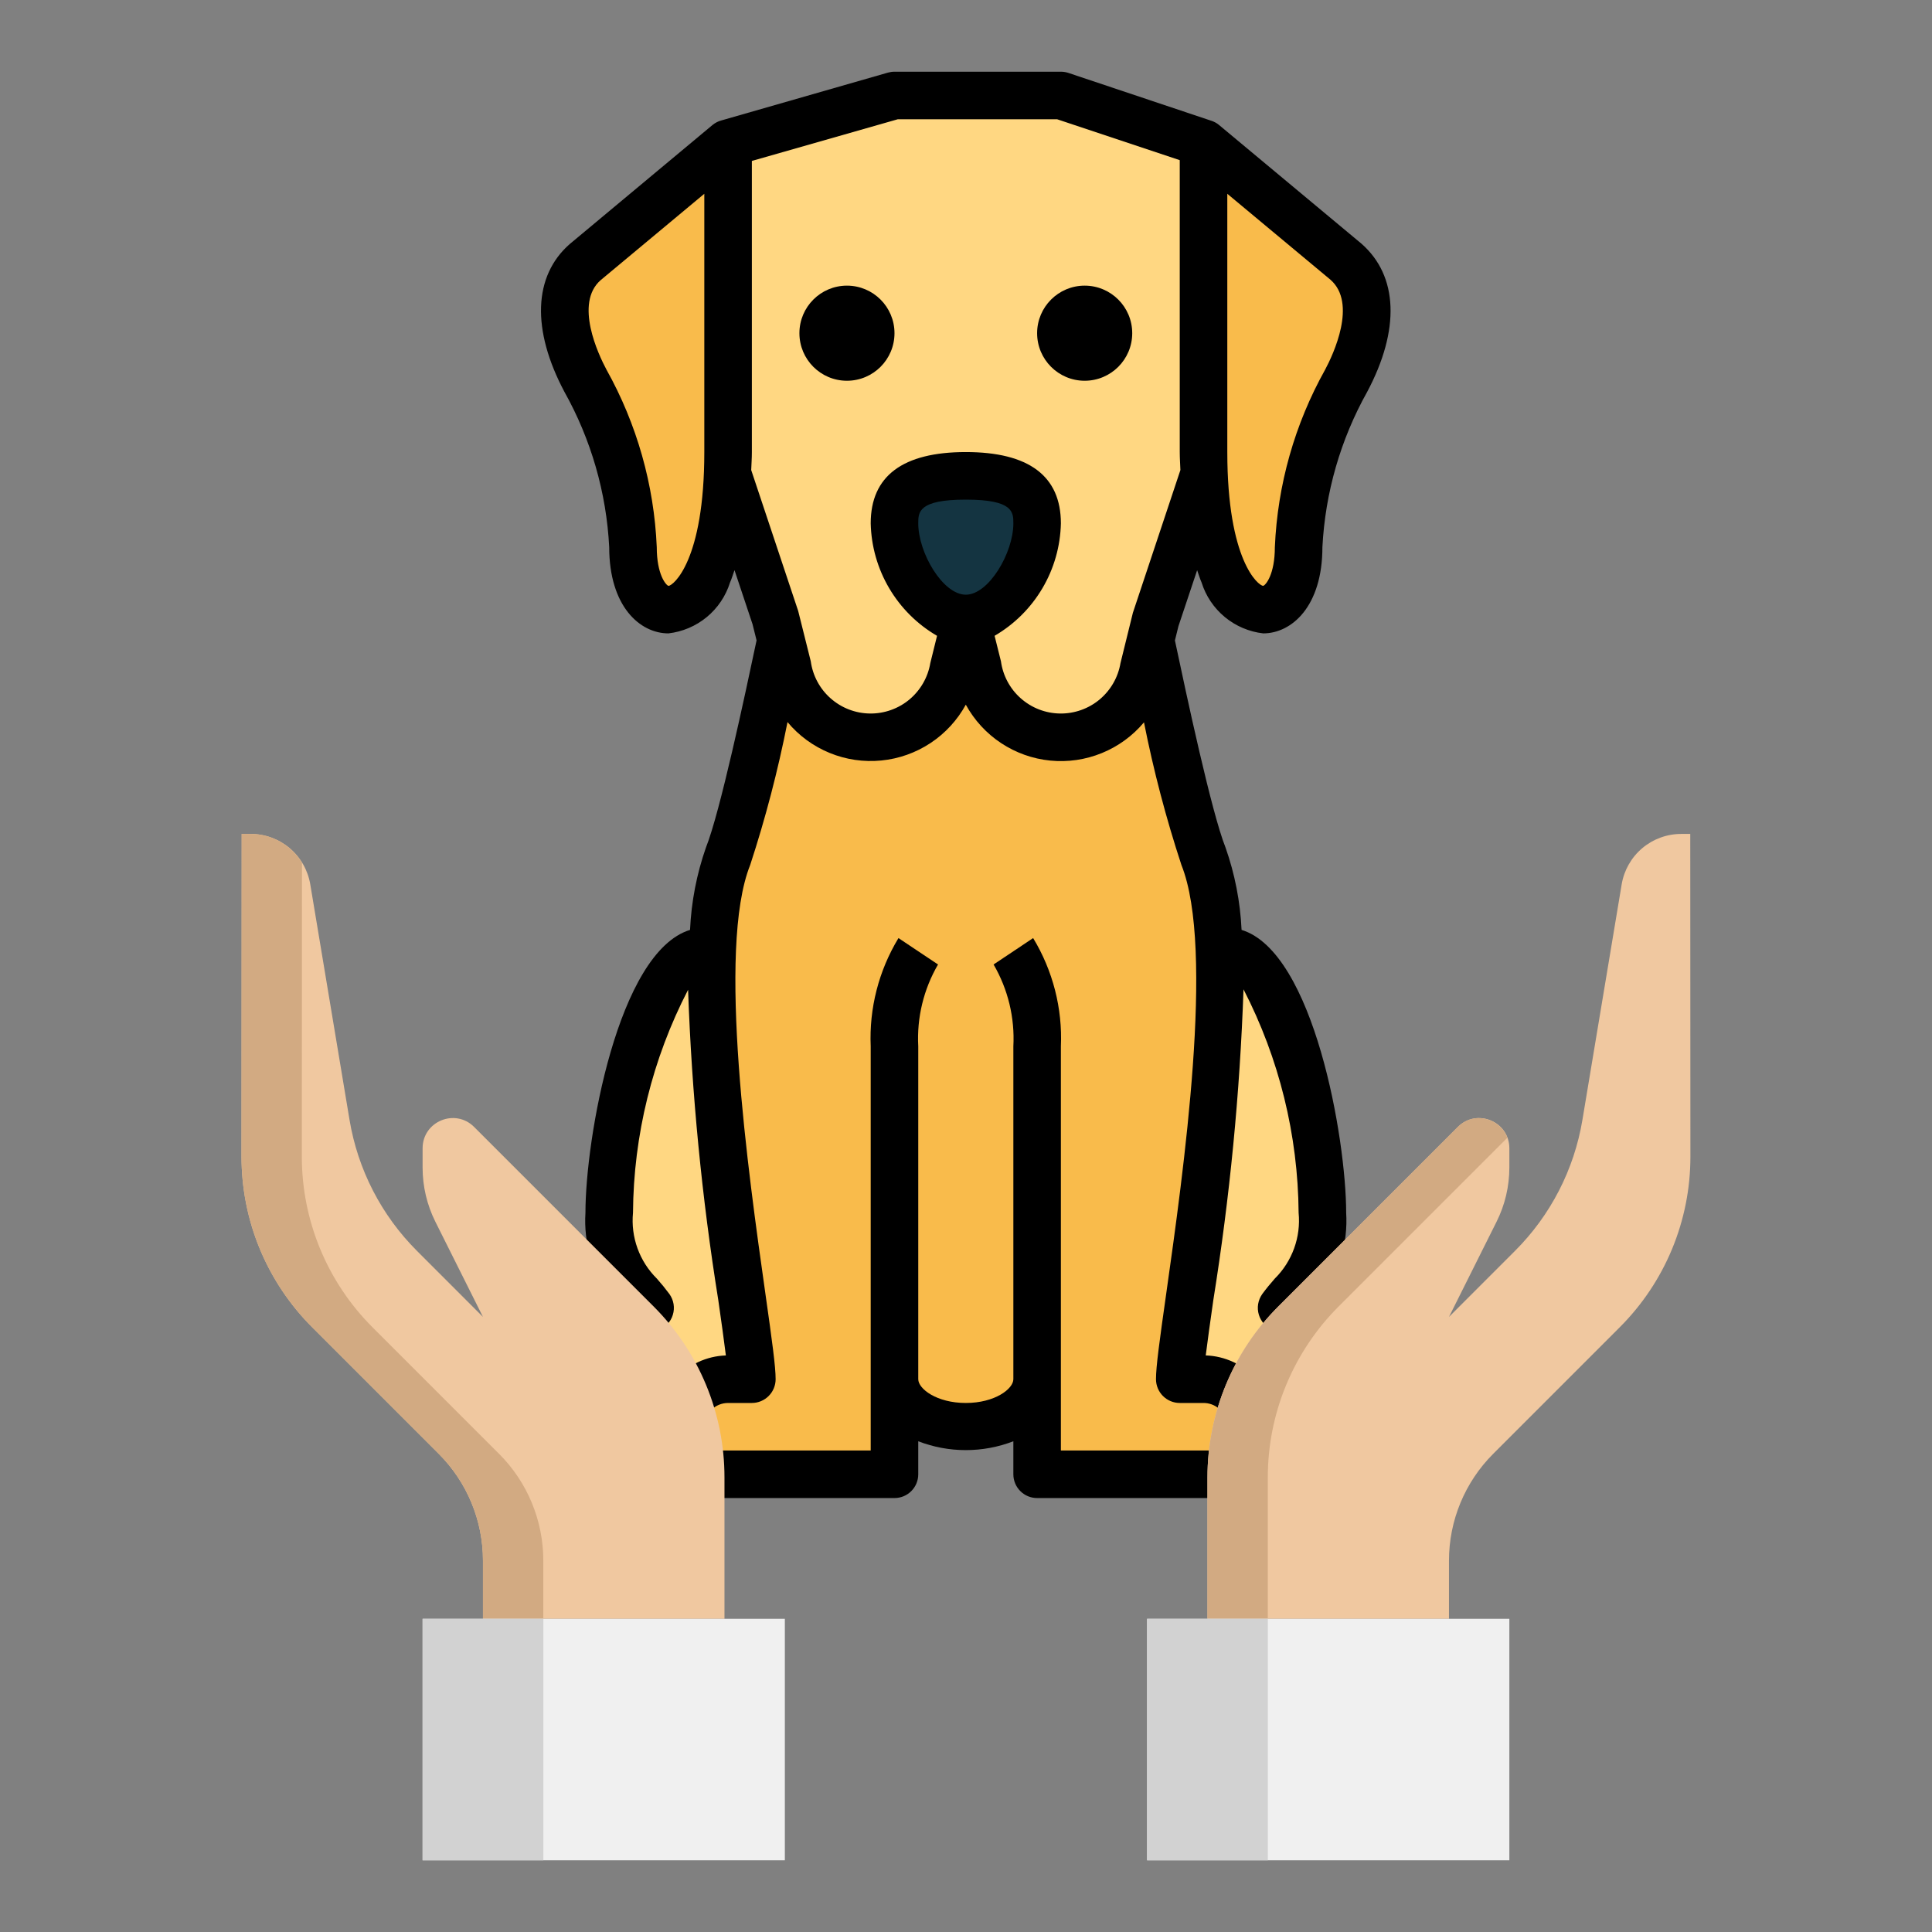
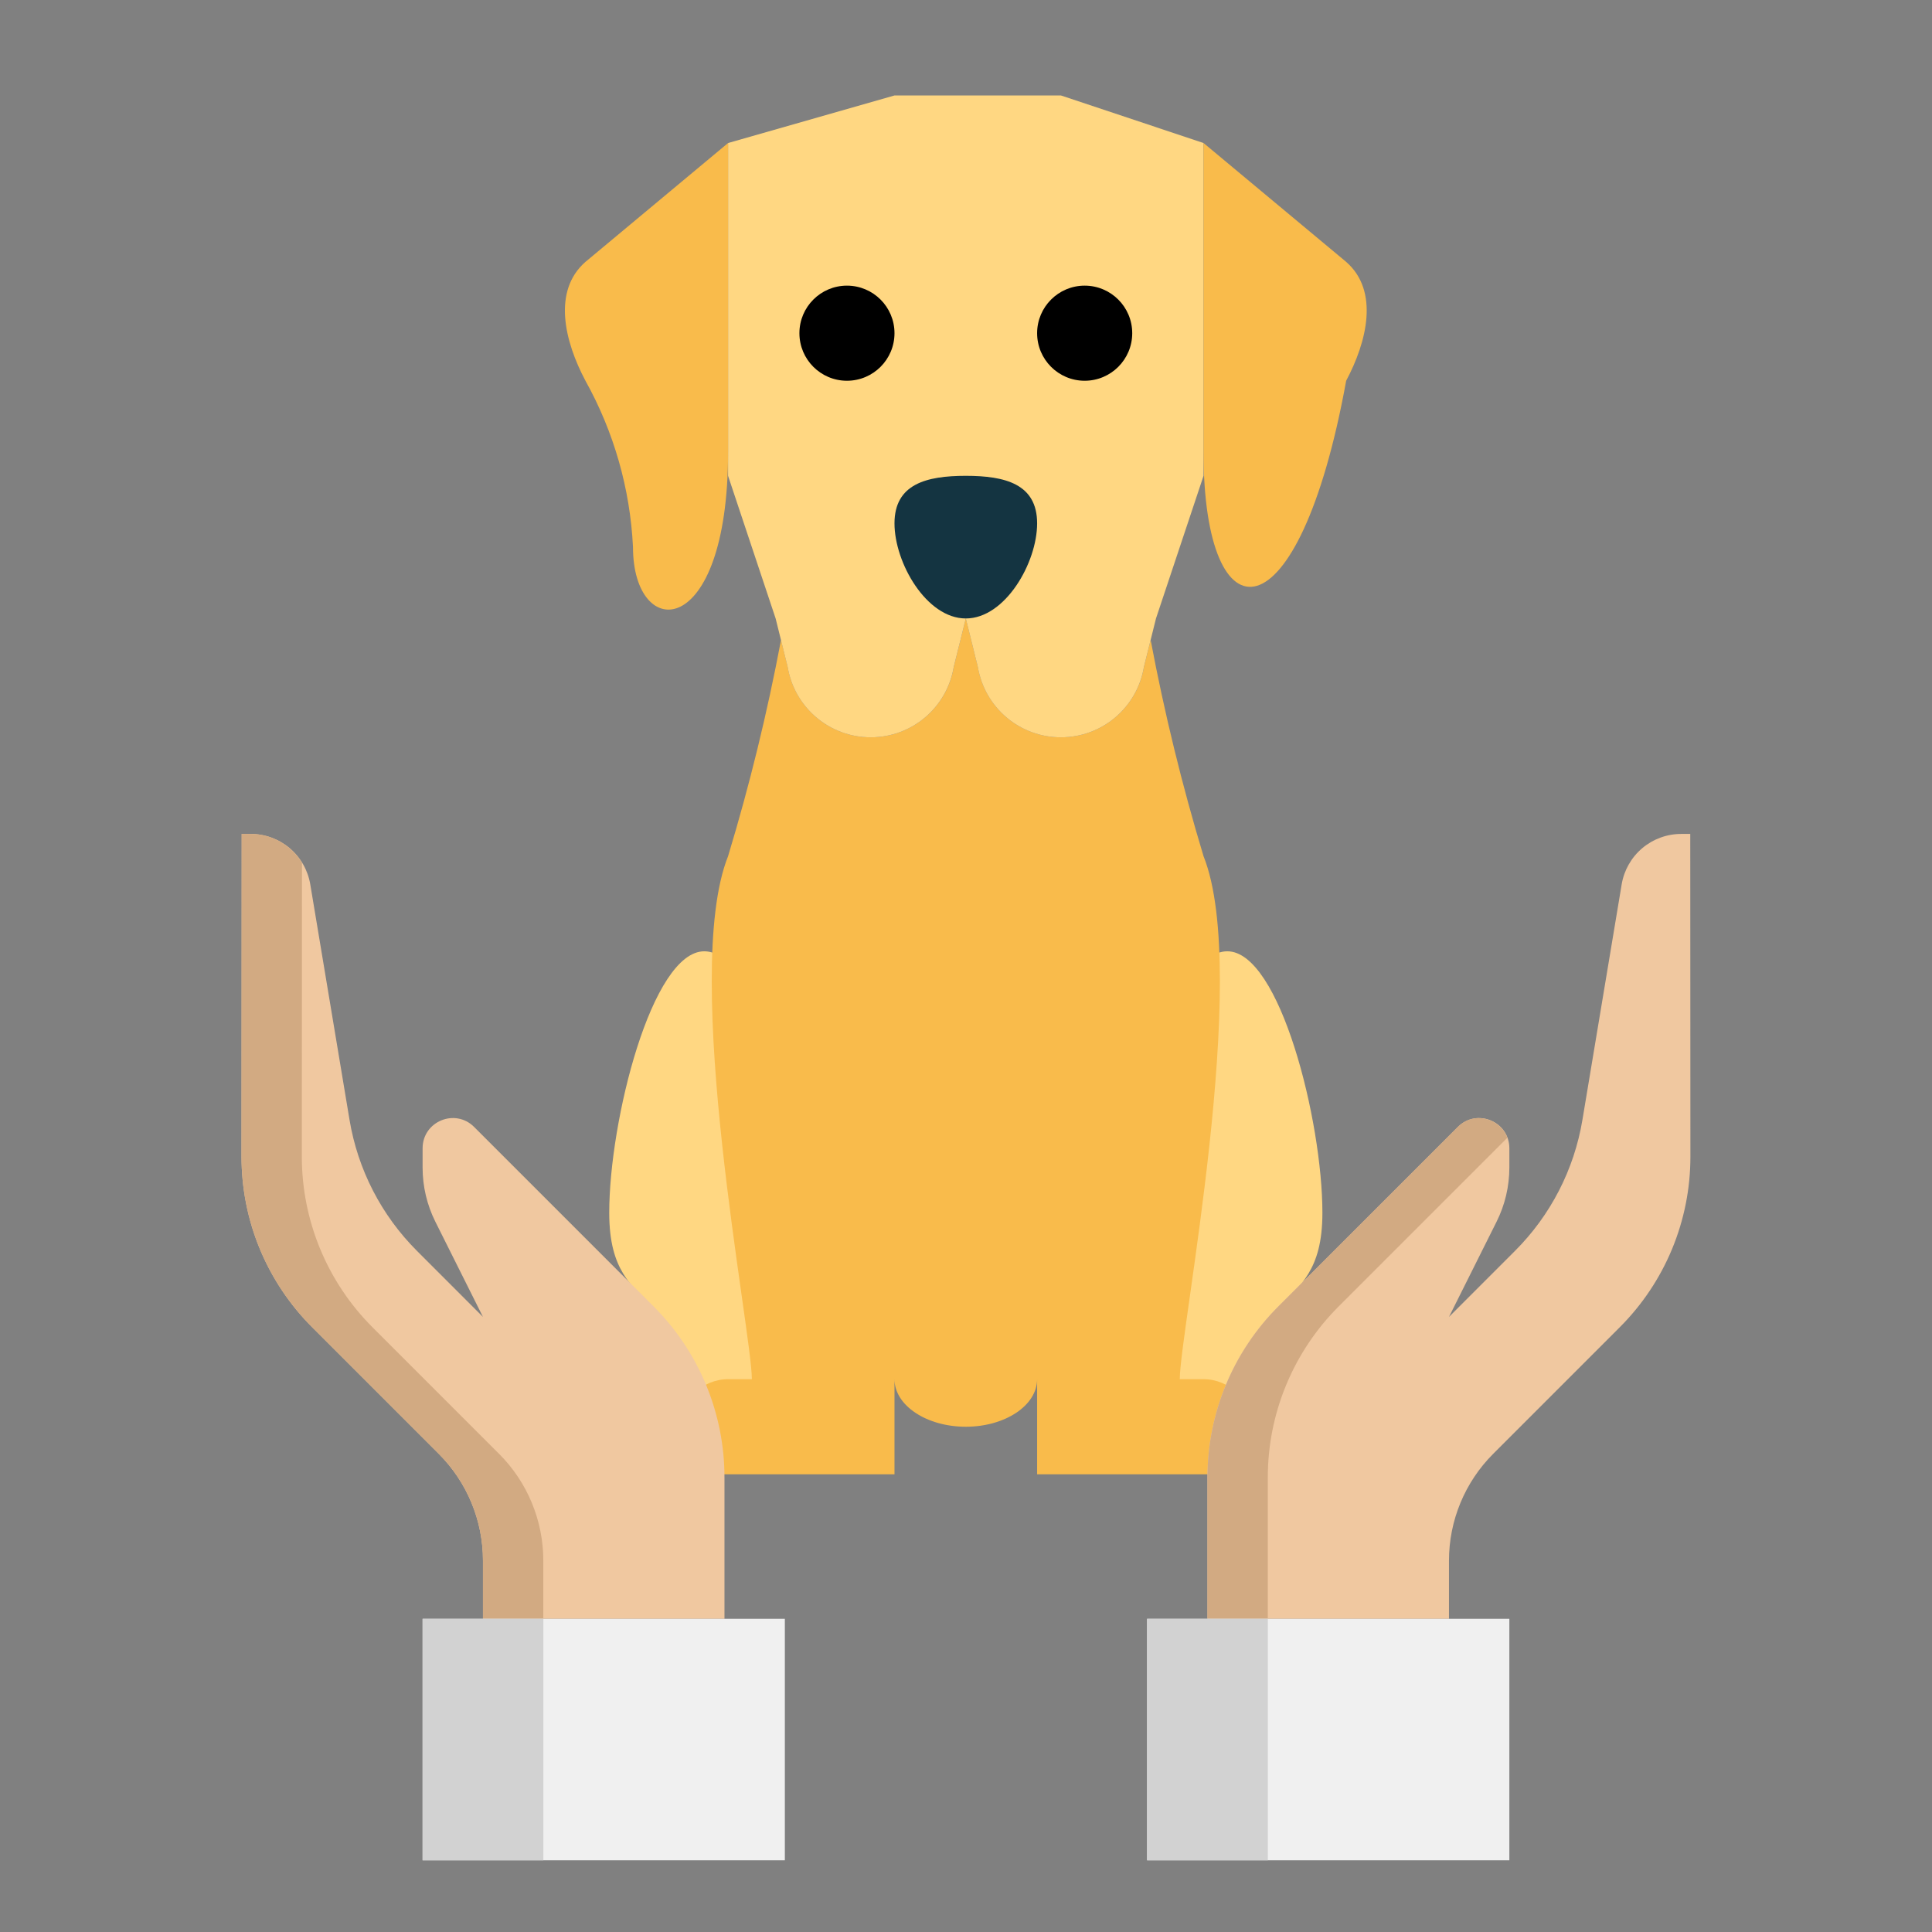
<svg xmlns="http://www.w3.org/2000/svg" width="80" height="80" viewBox="0 0 80 80" fill="none">
  <rect x="0" y="0" width="80" height="80" fill="#808080" stroke="none" />
  <path d="M34.086 50.219C34.086 46.413 31.338 39.391 29.164 39.391C26.99 39.391 25.227 46.413 25.227 50.219C25.227 52.68 26.211 53.172 26.92 54.156L24.242 55.141V58.094H32.117V56.18C33.491 54.507 34.193 52.381 34.086 50.219ZM45.898 50.219C45.898 46.413 48.646 39.391 50.82 39.391C52.995 39.391 54.758 46.413 54.758 50.219C54.758 52.68 53.773 53.172 53.065 54.156L55.742 55.141V58.094H47.867V56.18C46.493 54.507 45.791 52.381 45.898 50.219Z" fill="#FFD782" />
  <path d="M49.836 57.109H48.852C48.852 55.141 51.805 40.375 49.836 35.453C48.946 32.511 48.215 29.522 47.646 26.501L47.368 27.619C47.233 28.433 46.812 29.173 46.183 29.706C45.553 30.239 44.755 30.532 43.93 30.531C43.105 30.531 42.307 30.239 41.677 29.706C41.048 29.172 40.628 28.433 40.492 27.619L39.992 25.609L39.493 27.619C39.358 28.433 38.937 29.173 38.308 29.706C37.678 30.239 36.88 30.532 36.055 30.531C35.23 30.531 34.432 30.239 33.802 29.706C33.173 29.172 32.753 28.433 32.617 27.619L32.34 26.501C31.77 29.522 31.039 32.511 30.148 35.453C28.18 40.375 31.133 55.141 31.133 57.109H30.148C29.626 57.109 29.125 57.317 28.756 57.686C28.387 58.055 28.18 58.556 28.18 59.078V61.047H37.039V57.109C37.039 58.192 38.361 59.078 39.992 59.078C41.623 59.078 42.945 58.192 42.945 57.109V61.047H50.82L51.805 59.078C51.805 58.556 51.597 58.055 51.228 57.686C50.859 57.317 50.358 57.109 49.836 57.109Z" fill="#F9BB4B" />
  <path d="M43.93 3.953H37.039L30.148 5.922V19.703L32.117 25.609L32.616 27.619C32.752 28.433 33.172 29.173 33.802 29.706C34.431 30.239 35.23 30.532 36.055 30.531C36.88 30.531 37.678 30.239 38.307 29.706C38.937 29.172 39.356 28.433 39.492 27.619L39.992 25.609L40.491 27.619C40.627 28.433 41.047 29.173 41.677 29.706C42.306 30.239 43.105 30.532 43.93 30.531C44.755 30.531 45.553 30.239 46.182 29.706C46.812 29.172 47.231 28.433 47.367 27.619L47.867 25.609L49.836 19.703V5.922L43.93 3.953Z" fill="#FFD782" />
  <path d="M42.945 21.672C42.945 23.303 41.623 25.609 39.992 25.609C38.361 25.609 37.039 23.303 37.039 21.672C37.039 20.041 38.361 19.703 39.992 19.703C41.623 19.703 42.945 20.041 42.945 21.672Z" fill="#143441" />
-   <path d="M30.148 5.922L24.242 10.844C22.864 12.051 23.382 14.148 24.242 15.766C25.42 17.88 26.093 20.238 26.211 22.656C26.211 26.594 30.148 26.594 30.148 18.719V5.922ZM49.836 5.922L55.742 10.844C57.12 12.051 56.602 14.148 55.742 15.766C54.564 17.88 53.891 20.238 53.773 22.656C53.773 26.594 49.836 26.594 49.836 18.719V5.922Z" fill="#F9BB4B" />
+   <path d="M30.148 5.922L24.242 10.844C22.864 12.051 23.382 14.148 24.242 15.766C25.42 17.88 26.093 20.238 26.211 22.656C26.211 26.594 30.148 26.594 30.148 18.719V5.922ZM49.836 5.922L55.742 10.844C57.12 12.051 56.602 14.148 55.742 15.766C53.773 26.594 49.836 26.594 49.836 18.719V5.922Z" fill="#F9BB4B" />
  <path d="M35.07 15.766C36.158 15.766 37.039 14.884 37.039 13.797C37.039 12.71 36.158 11.828 35.07 11.828C33.983 11.828 33.102 12.71 33.102 13.797C33.102 14.884 33.983 15.766 35.07 15.766Z" fill="black" />
  <path d="M44.914 15.766C46.001 15.766 46.883 14.884 46.883 13.797C46.883 12.71 46.001 11.828 44.914 11.828C43.827 11.828 42.945 12.71 42.945 13.797C42.945 14.884 43.827 15.766 44.914 15.766Z" fill="black" />
-   <path d="M49.571 23.611C49.633 23.779 49.684 23.962 49.754 24.117C49.929 24.678 50.264 25.176 50.717 25.551C51.17 25.925 51.722 26.16 52.306 26.227C53.488 26.227 54.758 25.109 54.758 22.656C54.874 20.4 55.508 18.2 56.611 16.228C57.979 13.655 57.899 11.424 56.372 10.088L50.466 5.166C50.37 5.089 50.262 5.031 50.145 4.996L44.239 3.019C44.139 2.986 44.035 2.969 43.929 2.969H37.039C36.947 2.969 36.856 2.982 36.768 3.007L29.878 4.985C29.745 5.019 29.622 5.081 29.515 5.166L23.593 10.104C22.085 11.424 22.004 13.655 23.373 16.228C24.476 18.2 25.11 20.4 25.226 22.656C25.226 25.109 26.497 26.227 27.677 26.227C28.261 26.16 28.814 25.925 29.267 25.551C29.72 25.176 30.054 24.678 30.23 24.117C30.3 23.962 30.352 23.777 30.414 23.608L31.161 25.847L31.328 26.516C30.844 28.805 29.811 33.648 29.234 35.087C28.848 36.188 28.626 37.339 28.573 38.505C25.58 39.422 24.242 47.161 24.242 50.219C24.163 51.469 24.531 52.706 25.279 53.71L23.901 54.217C23.712 54.287 23.549 54.413 23.434 54.578C23.319 54.743 23.258 54.939 23.258 55.141V58.094C23.258 58.355 23.361 58.605 23.546 58.79C23.73 58.974 23.981 59.078 24.242 59.078H27.195V61.047C27.195 61.308 27.299 61.558 27.483 61.743C27.668 61.928 27.918 62.031 28.179 62.031H37.039C37.3 62.031 37.55 61.928 37.735 61.743C37.919 61.558 38.023 61.308 38.023 61.047V59.68C39.29 60.168 40.694 60.168 41.961 59.68V61.047C41.961 61.308 42.064 61.558 42.249 61.743C42.434 61.928 42.684 62.031 42.945 62.031H50.82C51.004 62.032 51.184 61.982 51.341 61.886C51.497 61.789 51.624 61.651 51.706 61.487L52.69 59.518C52.757 59.381 52.79 59.23 52.789 59.078H55.742C56.003 59.078 56.253 58.974 56.438 58.79C56.623 58.605 56.726 58.355 56.726 58.094V55.141C56.726 54.939 56.664 54.743 56.549 54.578C56.434 54.413 56.27 54.287 56.081 54.217L54.703 53.71C55.452 52.706 55.82 51.469 55.742 50.219C55.742 47.161 54.404 39.422 51.411 38.505C51.356 37.341 51.133 36.192 50.746 35.093C50.169 33.652 49.135 28.806 48.651 26.519L48.797 25.928L49.571 23.611ZM50.82 8.024L55.093 11.584C56.206 12.559 55.206 14.677 54.873 15.303C53.612 17.557 52.899 20.076 52.789 22.656C52.789 23.782 52.411 24.231 52.306 24.258C52.11 24.258 50.82 23.221 50.82 18.719V8.024ZM29.164 18.719C29.164 23.221 27.872 24.258 27.68 24.259C27.573 24.231 27.195 23.782 27.195 22.656C27.085 20.076 26.371 17.557 25.111 15.303C24.777 14.677 23.777 12.559 24.872 11.6L29.164 8.024V18.719ZM27.96 57.109H25.226V55.83L27.259 55.081C27.401 55.029 27.53 54.945 27.634 54.834C27.738 54.724 27.816 54.592 27.86 54.446C27.905 54.301 27.915 54.148 27.891 53.998C27.866 53.849 27.807 53.707 27.719 53.583C27.555 53.362 27.382 53.149 27.199 52.944C26.842 52.591 26.569 52.164 26.398 51.693C26.227 51.221 26.163 50.718 26.211 50.219C26.233 47.004 27.015 43.84 28.492 40.985C28.644 45.293 29.061 49.587 29.744 53.842C29.868 54.714 29.982 55.516 30.057 56.126C29.659 56.139 29.268 56.233 28.907 56.402C28.547 56.571 28.224 56.812 27.96 57.109ZM50.24 53.842C50.923 49.58 51.341 45.28 51.491 40.966C52.967 43.828 53.748 46.998 53.773 50.219C53.821 50.717 53.758 51.22 53.587 51.691C53.417 52.162 53.144 52.589 52.789 52.941C52.606 53.147 52.432 53.36 52.269 53.581C52.181 53.705 52.122 53.847 52.097 53.996C52.072 54.146 52.083 54.299 52.127 54.444C52.172 54.59 52.249 54.722 52.354 54.833C52.458 54.943 52.586 55.027 52.729 55.08L54.758 55.83V57.109H52.024C51.759 56.812 51.437 56.571 51.077 56.402C50.716 56.233 50.325 56.138 49.927 56.125C50.002 55.519 50.116 54.714 50.24 53.842ZM48.921 35.819C50.312 39.294 48.997 48.578 48.291 53.566C48.012 55.534 47.867 56.584 47.867 57.109C47.867 57.37 47.971 57.621 48.155 57.805C48.34 57.99 48.59 58.094 48.851 58.094H49.836C50.063 58.094 50.283 58.172 50.458 58.316C50.634 58.459 50.755 58.659 50.8 58.881L50.21 60.062H43.929V43.328C43.998 41.753 43.597 40.193 42.78 38.844L41.142 39.937C41.74 40.963 42.024 42.142 41.961 43.328V57.109C41.961 57.511 41.194 58.094 39.992 58.094C38.79 58.094 38.023 57.511 38.023 57.109V43.328C37.959 42.142 38.244 40.963 38.842 39.937L37.204 38.844C36.386 40.193 35.986 41.753 36.054 43.328V60.062H29.164V59.078C29.164 58.817 29.267 58.567 29.452 58.382C29.637 58.197 29.887 58.094 30.148 58.094H31.133C31.394 58.094 31.644 57.99 31.829 57.805C32.013 57.621 32.117 57.37 32.117 57.109C32.117 56.584 31.972 55.534 31.693 53.566C30.987 48.578 29.672 39.292 31.063 35.818C31.698 33.879 32.214 31.902 32.609 29.9C33.078 30.462 33.676 30.9 34.353 31.177C35.029 31.455 35.764 31.562 36.491 31.491C37.219 31.42 37.918 31.172 38.529 30.769C39.139 30.366 39.641 29.82 39.992 29.179C40.342 29.82 40.843 30.366 41.453 30.77C42.062 31.173 42.76 31.422 43.488 31.494C44.215 31.566 44.949 31.459 45.625 31.183C46.302 30.907 46.901 30.47 47.37 29.91C47.766 31.91 48.284 33.883 48.921 35.819ZM38.023 21.672C38.023 21.21 38.023 20.688 39.992 20.688C41.961 20.688 41.961 21.21 41.961 21.672C41.961 22.892 40.943 24.625 39.992 24.625C39.041 24.625 38.023 22.892 38.023 21.672ZM46.911 25.372L46.397 27.457C46.298 28.047 45.99 28.582 45.53 28.966C45.07 29.349 44.488 29.554 43.89 29.545C43.291 29.536 42.716 29.313 42.268 28.916C41.819 28.52 41.528 27.975 41.447 27.382L41.184 26.327C42.002 25.851 42.683 25.173 43.164 24.358C43.645 23.543 43.908 22.618 43.929 21.672C43.929 19.712 42.604 18.719 39.992 18.719C37.379 18.719 36.054 19.712 36.054 21.672C36.076 22.618 36.339 23.543 36.82 24.358C37.301 25.174 37.983 25.852 38.801 26.328L38.522 27.457C38.423 28.047 38.115 28.582 37.655 28.966C37.195 29.349 36.613 29.554 36.015 29.545C35.416 29.536 34.841 29.313 34.393 28.916C33.944 28.52 33.653 27.975 33.572 27.382L33.051 25.298L31.106 19.464C31.115 19.211 31.133 18.981 31.133 18.719V6.664L37.177 4.938H43.772L48.851 6.632V18.719C48.851 18.981 48.869 19.211 48.878 19.464L46.911 25.372Z" fill="black" />
  <path d="M69.99 34.531H69.616C69.025 34.531 68.452 34.741 68 35.123C67.549 35.506 67.247 36.036 67.15 36.62L65.525 46.37C65.183 48.426 64.207 50.323 62.733 51.796L59.999 54.531L61.971 50.586C62.318 49.892 62.498 49.127 62.499 48.351V47.549C62.499 46.435 61.153 45.877 60.365 46.665L52.928 54.102C51.999 55.031 51.262 56.134 50.76 57.347C50.257 58.56 49.999 59.861 49.999 61.174V67.031H59.999V64.62C59.999 62.963 60.657 61.373 61.829 60.201L67.067 54.962C67.996 54.035 68.733 52.934 69.236 51.721C69.738 50.508 69.997 49.209 69.996 47.896L69.99 34.531ZM10.008 34.531H10.381C10.973 34.531 11.546 34.741 11.997 35.123C12.449 35.506 12.75 36.036 12.848 36.62L14.473 46.37C14.815 48.426 15.791 50.323 17.265 51.796L19.999 54.531L18.026 50.586C17.68 49.892 17.499 49.127 17.499 48.351V47.549C17.499 46.435 18.845 45.877 19.633 46.665L27.07 54.102C27.999 55.031 28.735 56.134 29.238 57.347C29.74 58.56 29.999 59.861 29.999 61.174V67.031H19.999V64.62C19.999 62.963 19.34 61.373 18.169 60.201L12.93 54.962C12.001 54.035 11.264 52.933 10.761 51.721C10.258 50.508 10 49.208 10 47.895L10.008 34.531Z" fill="#F0C8A0" />
  <path d="M55.426 54.102L62.416 47.112C62.12 46.307 61.04 45.99 60.365 46.665L52.927 54.102C51.999 55.031 51.262 56.134 50.76 57.347C50.257 58.56 49.998 59.861 49.998 61.174V67.031H52.497V61.174C52.497 59.861 52.756 58.56 53.258 57.347C53.761 56.134 54.497 55.031 55.426 54.102ZM20.666 60.201L15.427 54.962C14.498 54.035 13.762 52.934 13.259 51.721C12.757 50.508 12.498 49.209 12.498 47.896L12.504 35.722C12.281 35.359 11.969 35.059 11.597 34.85C11.226 34.642 10.807 34.532 10.381 34.531H10.007L10.001 47.895C10 49.208 10.258 50.507 10.76 51.72C11.263 52.932 11.999 54.034 12.928 54.961L18.167 60.2C19.34 61.372 19.998 62.962 19.998 64.62V67.031H22.497V64.62C22.497 63.799 22.335 62.987 22.021 62.228C21.707 61.47 21.247 60.781 20.666 60.201Z" fill="#D2AA82" />
  <path d="M17.499 67.031H32.499V77.031H17.499V67.031Z" fill="#F0F0F0" />
  <path d="M17.499 67.031H22.499V77.031H17.499V67.031Z" fill="#D2D2D2" />
  <path d="M47.499 67.031H62.499V77.031H47.499V67.031Z" fill="#F0F0F0" />
  <path d="M47.499 67.031H52.499V77.031H47.499V67.031Z" fill="#D2D2D2" />
</svg>